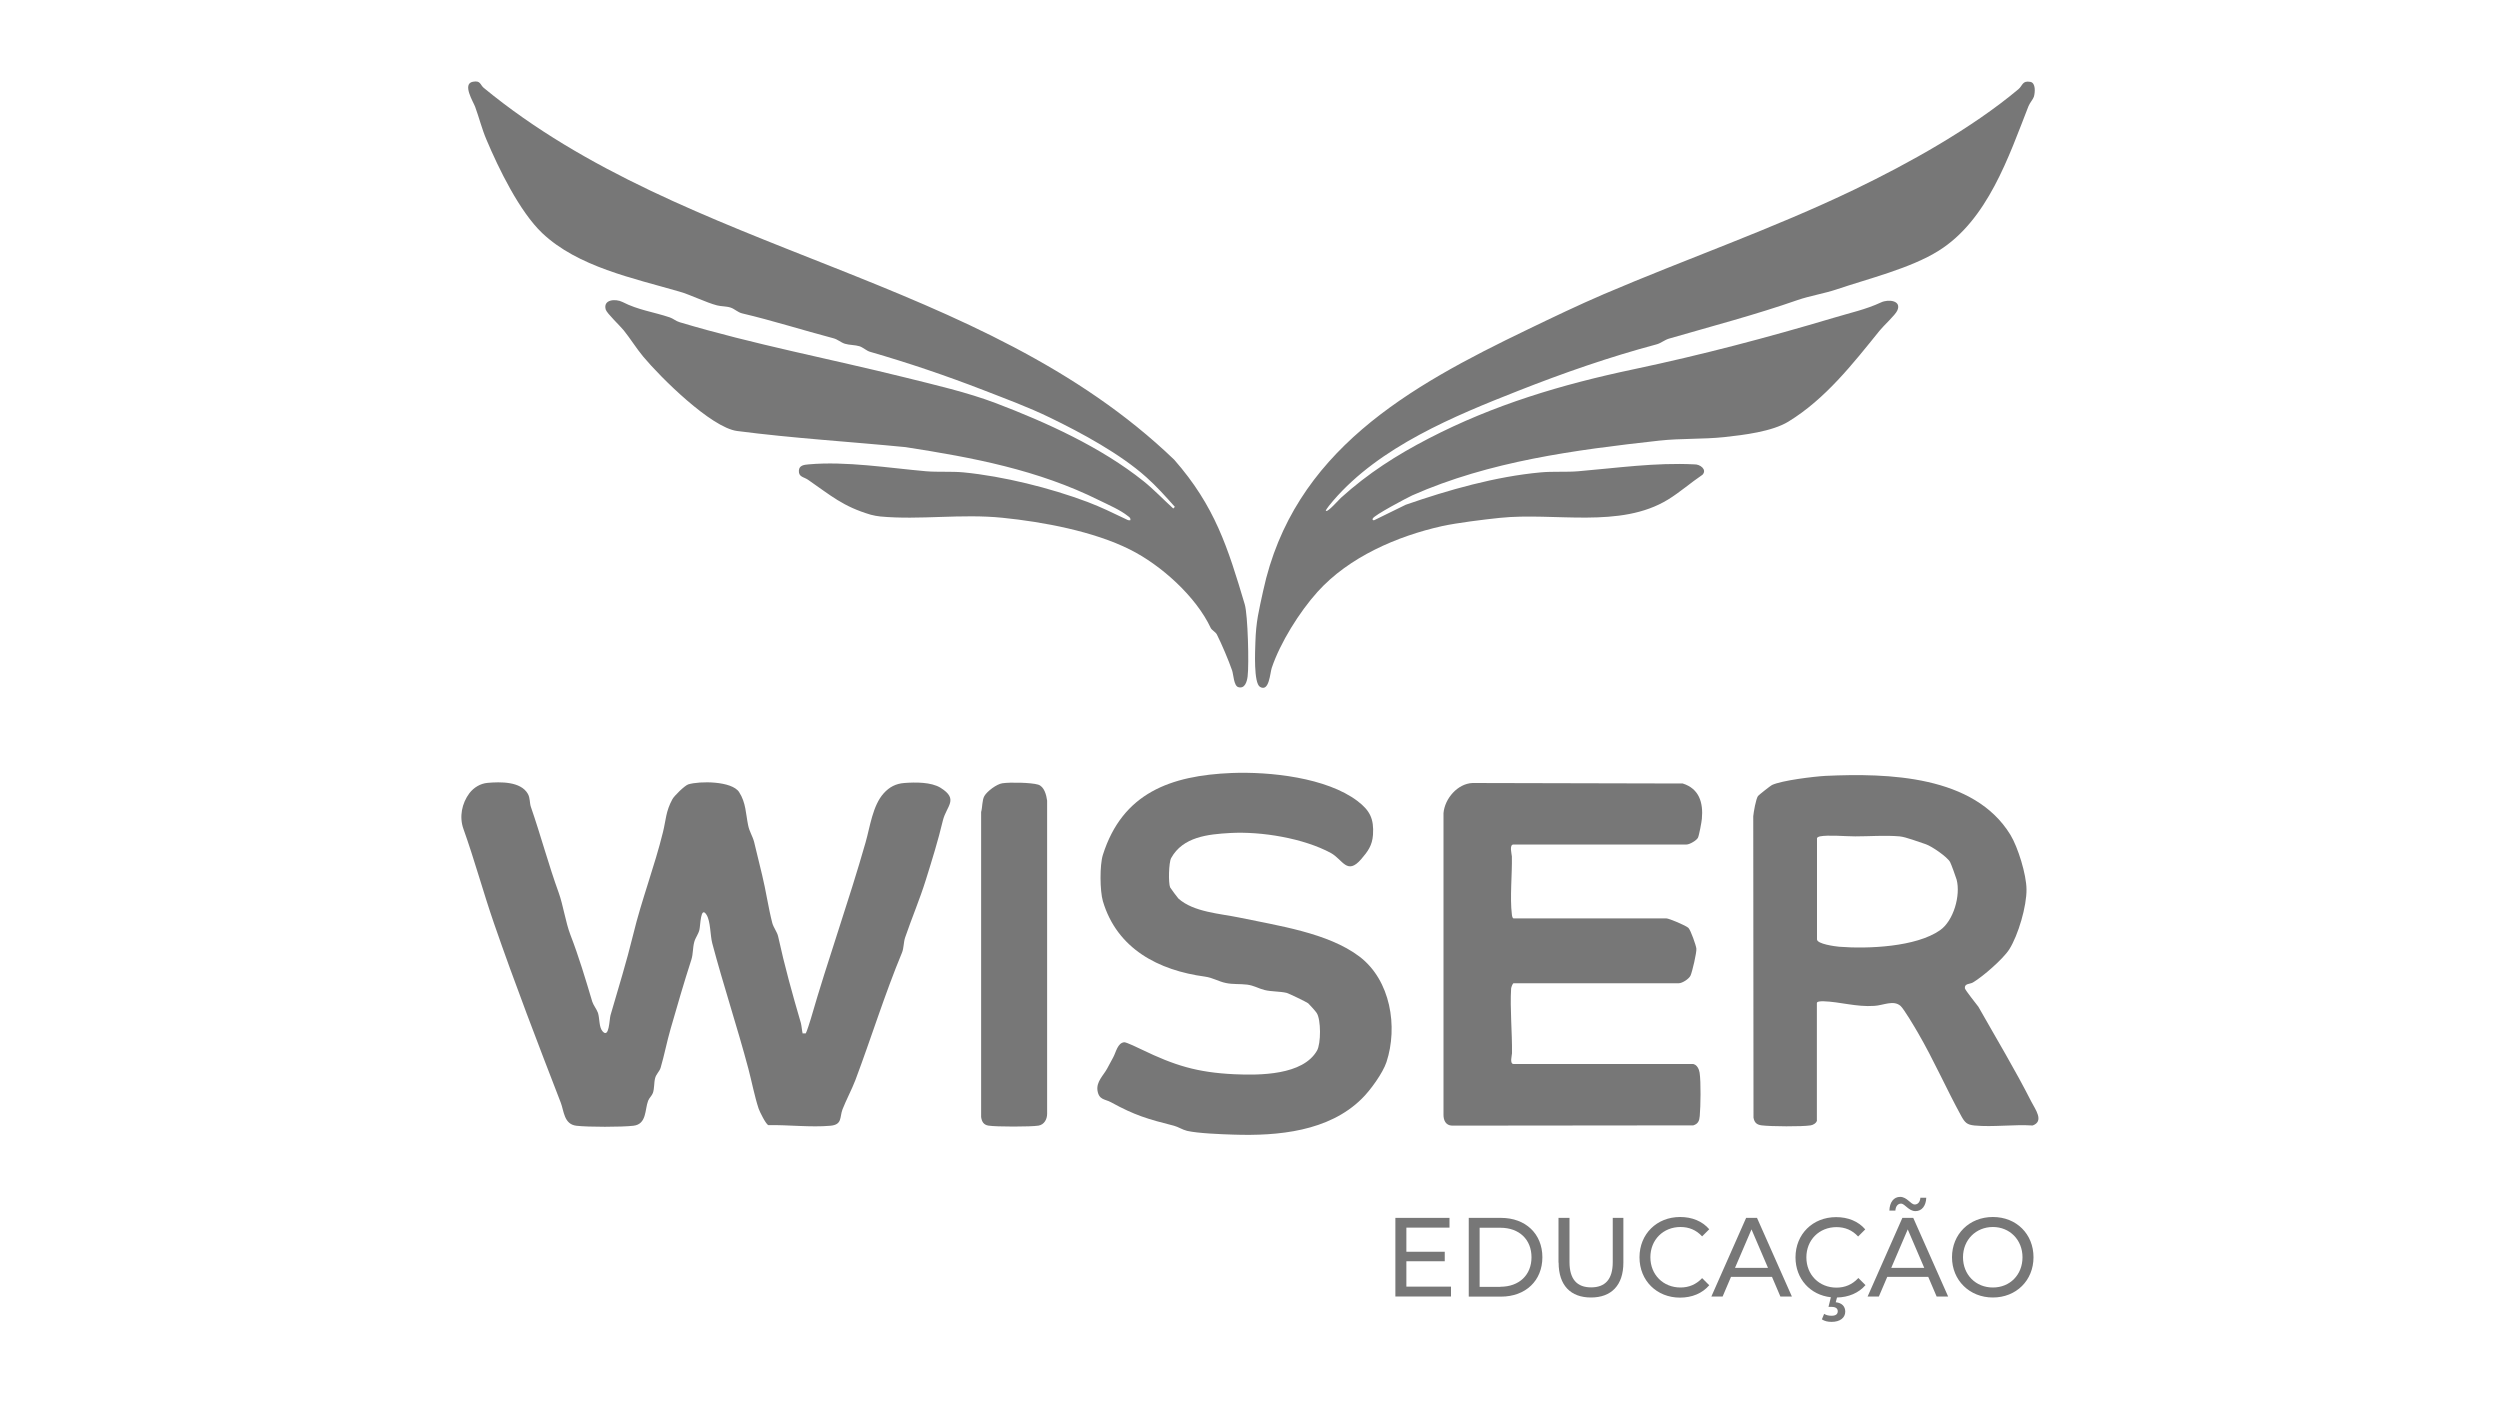
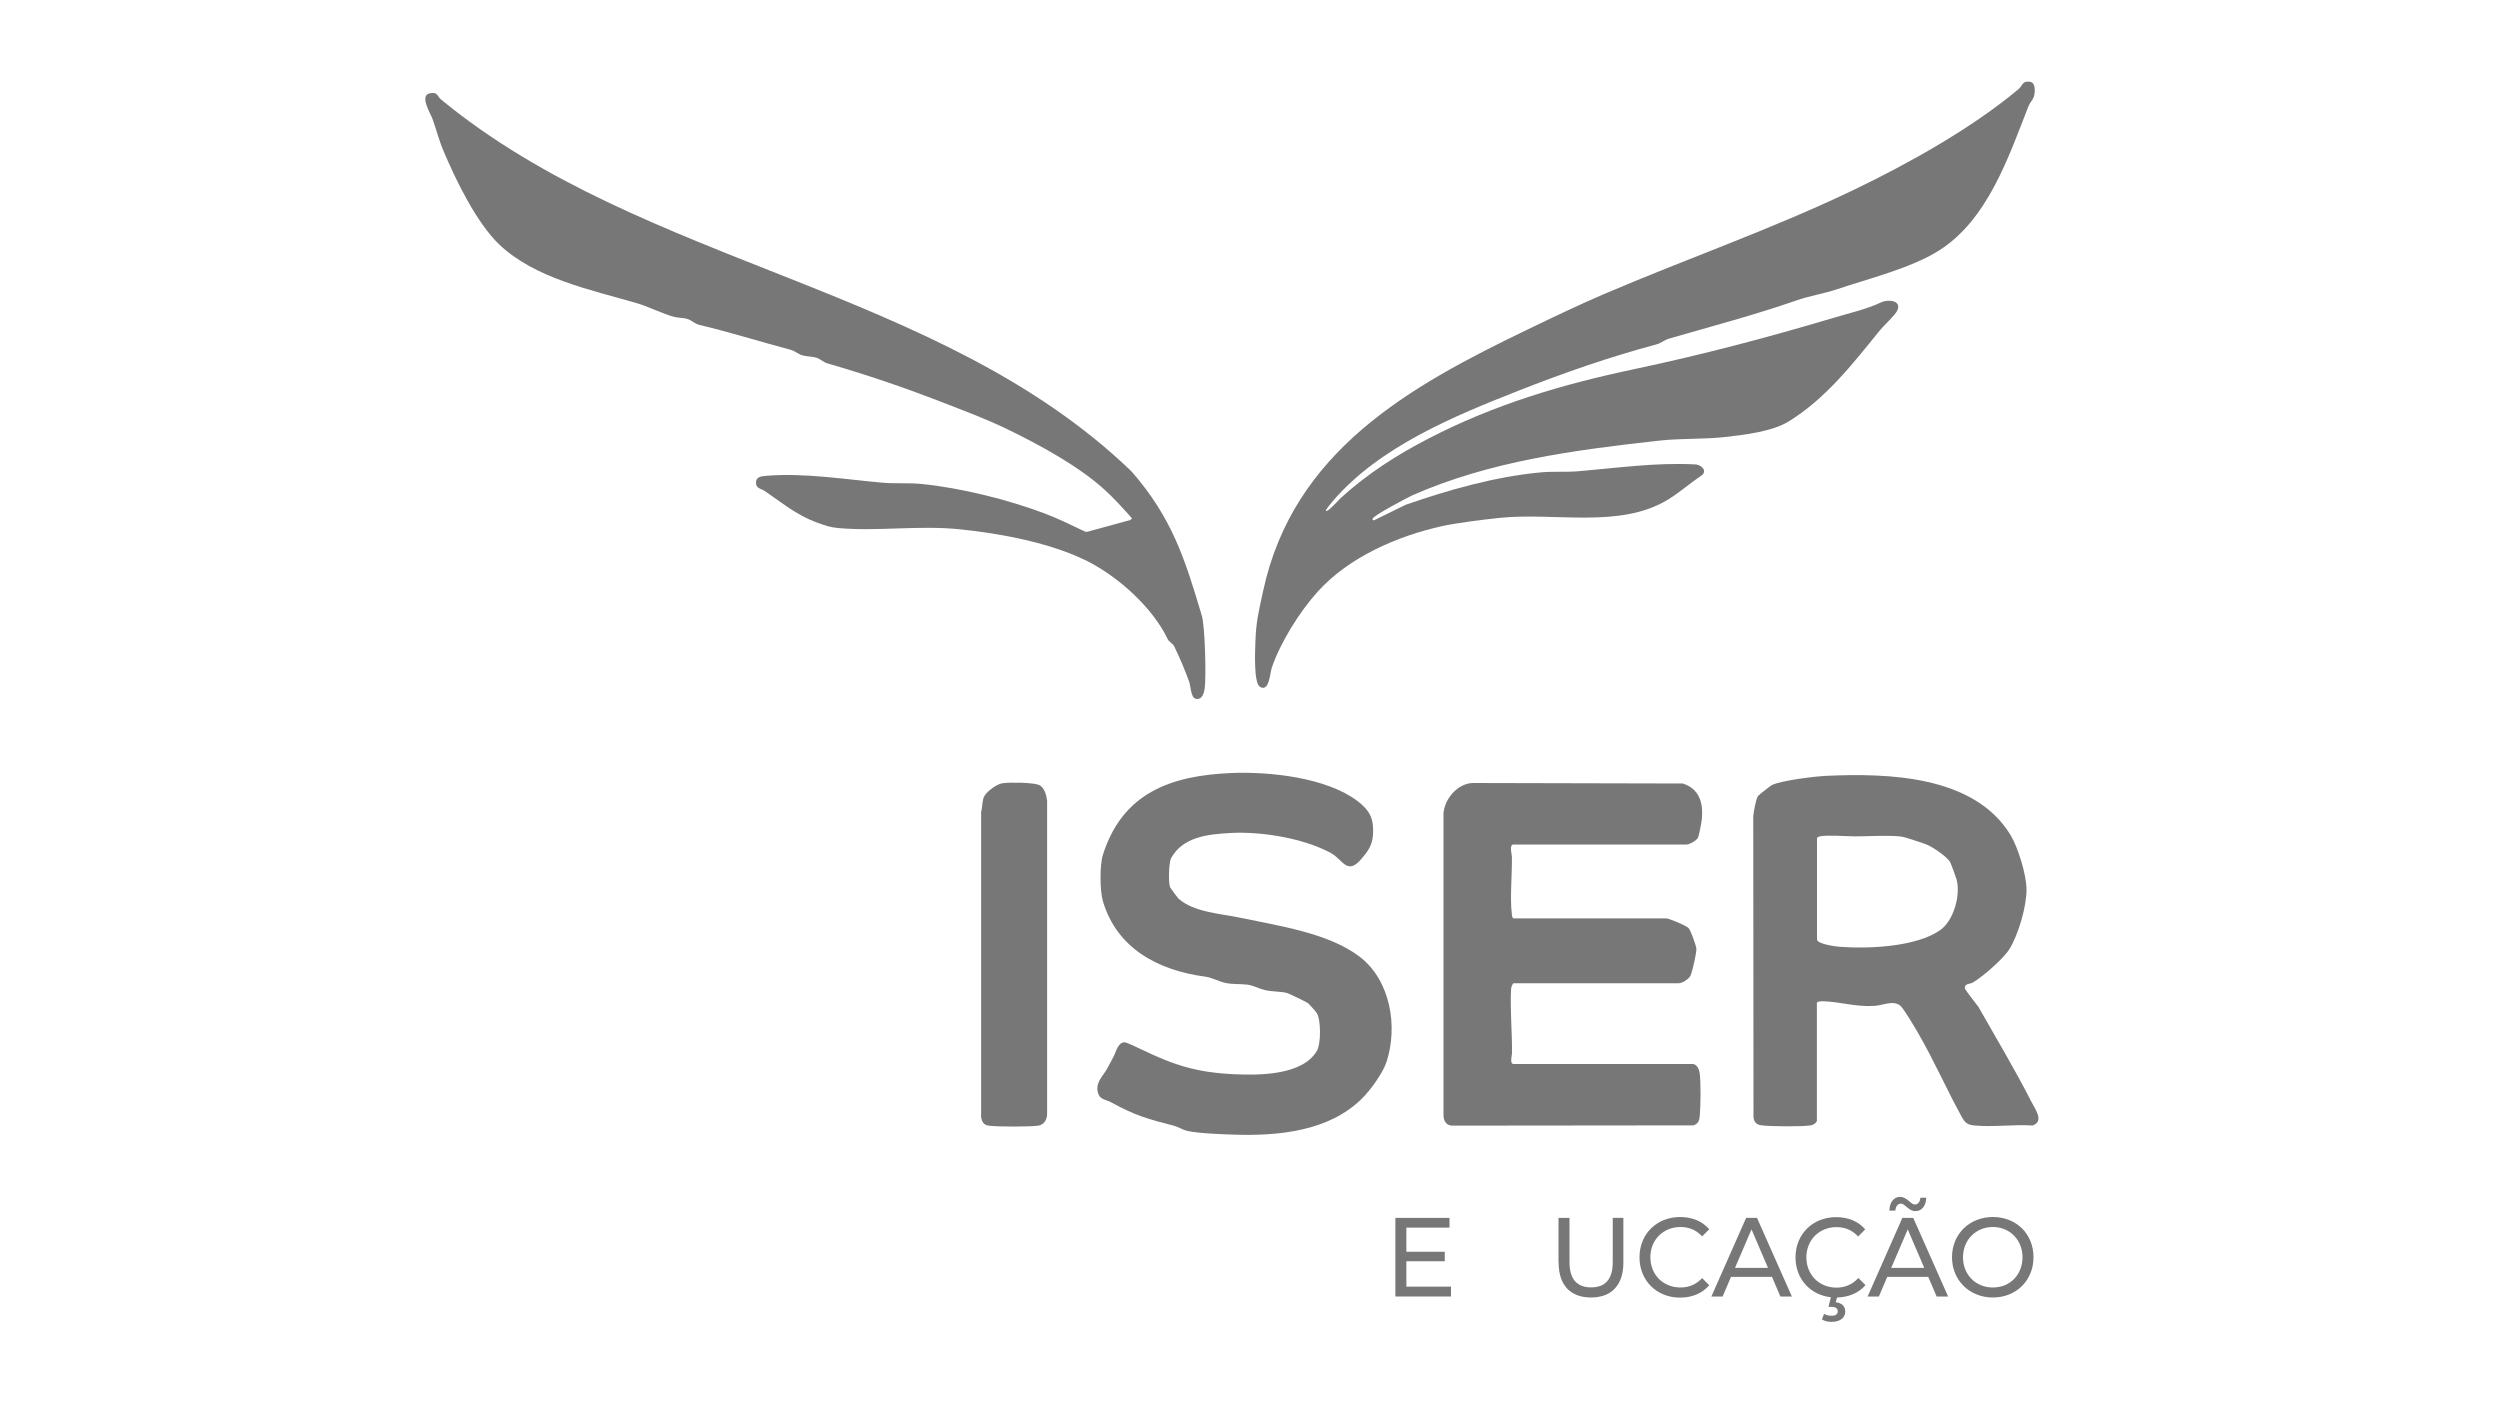
<svg xmlns="http://www.w3.org/2000/svg" id="Camada_1" data-name="Camada 1" viewBox="0 0 200 112.6">
  <defs>
    <style>
      .cls-1 {
        fill: #777;
      }
    </style>
  </defs>
  <g>
    <path class="cls-1" d="M116.08,102.94v.78h-4.45v-6.29h4.33v.78h-3.45v1.93h3.07v.76h-3.07v2.03h3.57Z" />
-     <path class="cls-1" d="M117.5,97.43h2.58c1.97,0,3.31,1.28,3.31,3.15s-1.34,3.15-3.31,3.15h-2.58v-6.29ZM120.03,102.94c1.51,0,2.49-.95,2.49-2.36s-.97-2.36-2.49-2.36h-1.66v4.73h1.66Z" />
    <path class="cls-1" d="M124.68,101.01v-3.58h.88v3.54c0,1.39.62,2.02,1.73,2.02s1.73-.63,1.73-2.02v-3.54h.85v3.58c0,1.82-.97,2.79-2.59,2.79s-2.59-.96-2.59-2.79Z" />
    <path class="cls-1" d="M131.16,100.58c0-1.86,1.38-3.22,3.25-3.22.95,0,1.77.33,2.33.98l-.57.57c-.47-.51-1.05-.75-1.73-.75-1.38,0-2.41,1.02-2.41,2.42s1.03,2.42,2.41,2.42c.67,0,1.25-.24,1.73-.75l.57.57c-.56.65-1.38.99-2.34.99-1.86,0-3.24-1.36-3.24-3.22Z" />
    <path class="cls-1" d="M141.74,102.15h-3.26l-.67,1.57h-.9l2.78-6.29h.87l2.79,6.29h-.92l-.67-1.57ZM141.44,101.43l-1.32-3.08-1.32,3.08h2.65Z" />
    <path class="cls-1" d="M148.67,102.24l.57.57c-.55.63-1.35.97-2.28.99l-.1.38c.51.05.76.35.76.75,0,.5-.43.82-1.09.82-.31,0-.56-.06-.78-.2l.18-.44c.18.11.38.15.6.15.33,0,.49-.13.49-.36,0-.21-.15-.35-.5-.35h-.24l.19-.77c-1.65-.18-2.83-1.47-2.83-3.19,0-1.86,1.38-3.22,3.25-3.22.95,0,1.77.33,2.33.98l-.57.57c-.47-.51-1.05-.75-1.73-.75-1.38,0-2.41,1.02-2.41,2.42s1.03,2.42,2.41,2.42c.67,0,1.25-.24,1.73-.75Z" />
    <path class="cls-1" d="M154.24,102.15h-3.26l-.67,1.57h-.9l2.78-6.29h.87l2.79,6.29h-.92l-.67-1.57ZM151.62,96.85h-.47c.02-.67.35-1.1.86-1.1.56,0,.84.61,1.17.61.25,0,.43-.21.45-.54h.47c-.02.64-.35,1.07-.86,1.07-.56,0-.84-.6-1.16-.6-.25,0-.43.21-.45.56ZM153.94,101.43l-1.32-3.08-1.32,3.08h2.65Z" />
    <path class="cls-1" d="M156.16,100.58c0-1.84,1.38-3.22,3.27-3.22s3.25,1.37,3.25,3.22-1.38,3.22-3.25,3.22-3.27-1.38-3.27-3.22ZM161.8,100.58c0-1.39-1.02-2.42-2.37-2.42s-2.39,1.02-2.39,2.42,1.02,2.42,2.39,2.42,2.37-1.02,2.37-2.42Z" />
  </g>
  <g>
-     <path class="cls-1" d="M90.43,41.6c.03-.16-.08-.23-.19-.31-.62-.5-1.58-.91-2.29-1.26-4.9-2.44-10.09-3.42-15.51-4.26-4.49-.44-9.01-.71-13.47-1.29-2.08-.27-6.13-4.29-7.52-5.96-.54-.65-1.02-1.43-1.55-2.09-.27-.34-1.35-1.36-1.44-1.66-.24-.82.79-.89,1.34-.61,1.27.65,2.47.79,3.78,1.23.27.09.49.3.8.39,5.92,1.77,12,2.92,18,4.41,2.44.61,4.96,1.18,7.31,2.07,3.99,1.52,8.39,3.51,11.8,6.24.81.65,1.6,1.48,2.37,2.18l.13-.13c-.71-.8-1.48-1.66-2.28-2.37-2.07-1.86-5.19-3.55-7.71-4.77-1.75-.85-3.53-1.5-5.35-2.21-3-1.16-5.95-2.16-9.06-3.06-.27-.08-.55-.35-.83-.44-.35-.11-.81-.09-1.17-.2-.34-.11-.57-.35-.92-.44-2.43-.64-4.84-1.41-7.3-1.99-.36-.09-.59-.35-.91-.46-.36-.12-.76-.09-1.1-.18-.88-.23-2.12-.85-3-1.1-3.68-1.07-8.13-1.98-10.98-4.68-1.82-1.73-3.49-5.17-4.46-7.47-.37-.86-.59-1.77-.91-2.64-.14-.38-1.06-1.84-.18-2,.63-.12.57.24.87.49,16.26,13.39,39.82,14.93,55.24,29.75,3.25,3.71,4.28,7,5.64,11.57.25.84.35,4.8.23,5.76-.05.4-.21,1.02-.75.86-.36-.11-.38-1.01-.49-1.33-.28-.81-.84-2.13-1.22-2.88-.1-.2-.41-.35-.49-.52-1.18-2.52-3.98-5.04-6.47-6.28-2.89-1.45-6.93-2.21-10.21-2.54s-6.61.19-9.74-.1c-.21-.02-.56-.08-.77-.14-2.24-.66-3.2-1.54-5.03-2.8-.33-.23-.76-.21-.73-.73.02-.43.43-.47.78-.5,2.99-.27,6.42.29,9.39.55.95.08,2.05,0,3,.09,3.19.31,6.96,1.25,9.93,2.37,1.13.43,1.94.84,3.02,1.35.13.06.23.14.39.11Z" />
+     <path class="cls-1" d="M90.43,41.6l.13-.13c-.71-.8-1.48-1.66-2.28-2.37-2.07-1.86-5.19-3.55-7.71-4.77-1.75-.85-3.53-1.5-5.35-2.21-3-1.16-5.95-2.16-9.06-3.06-.27-.08-.55-.35-.83-.44-.35-.11-.81-.09-1.17-.2-.34-.11-.57-.35-.92-.44-2.43-.64-4.84-1.41-7.3-1.99-.36-.09-.59-.35-.91-.46-.36-.12-.76-.09-1.1-.18-.88-.23-2.12-.85-3-1.1-3.68-1.07-8.13-1.98-10.98-4.68-1.82-1.73-3.49-5.17-4.46-7.47-.37-.86-.59-1.77-.91-2.64-.14-.38-1.06-1.84-.18-2,.63-.12.57.24.87.49,16.26,13.39,39.82,14.93,55.24,29.75,3.25,3.71,4.28,7,5.64,11.57.25.84.35,4.8.23,5.76-.05.4-.21,1.02-.75.86-.36-.11-.38-1.01-.49-1.33-.28-.81-.84-2.13-1.22-2.88-.1-.2-.41-.35-.49-.52-1.18-2.52-3.98-5.04-6.47-6.28-2.89-1.45-6.93-2.21-10.21-2.54s-6.61.19-9.74-.1c-.21-.02-.56-.08-.77-.14-2.24-.66-3.2-1.54-5.03-2.8-.33-.23-.76-.21-.73-.73.02-.43.43-.47.78-.5,2.99-.27,6.42.29,9.39.55.95.08,2.05,0,3,.09,3.19.31,6.96,1.25,9.93,2.37,1.13.43,1.94.84,3.02,1.35.13.06.23.14.39.11Z" />
    <path class="cls-1" d="M106.1,40.87c.12.11,1.04-.92,1.18-1.05,2.17-1.96,4.44-3.41,7.01-4.74,5.21-2.7,10.62-4.32,16.41-5.54,5.49-1.16,10.67-2.53,16.01-4.12,1.32-.4,2.53-.65,3.78-1.23.57-.27,1.67-.16,1.29.66-.17.37-1.1,1.21-1.41,1.6-2.15,2.66-4.33,5.46-7.3,7.28-1.31.8-3.58,1.07-5.14,1.24-1.72.18-3.47.09-5.19.28-6.76.75-13.56,1.64-19.76,4.38-.45.21-3.04,1.58-3.16,1.85-.05.11.02.17.13.13l2.51-1.23c3.39-1.18,7.18-2.26,10.8-2.59.95-.09,2.05-.01,3-.09,3.09-.26,6.17-.71,9.3-.55.43-.02,1.03.41.64.83-.92.62-1.82,1.41-2.75,1.98-3.84,2.36-9.07,1.01-13.47,1.47-1.26.13-3.44.4-4.62.66-3.58.8-7.45,2.47-9.96,5.26-1.45,1.61-2.99,4.08-3.66,6.08-.14.41-.2,1.96-.94,1.52-.52-.31-.39-2.9-.37-3.55.05-1.71.28-2.54.62-4.12,2.41-11.18,11.66-16.35,21.16-20.92,2.03-.98,4.03-1.94,6.1-2.83,6.66-2.85,13.53-5.23,20.05-8.37,4.34-2.09,9.37-4.89,13.11-8.02.35-.29.3-.71.96-.59.44.08.38.85.28,1.19-.06.19-.33.5-.43.75-1.58,4.03-3.27,9.12-7.19,11.57-2.25,1.41-5.62,2.23-8.19,3.1-.92.31-2.16.52-3.08.84-3.38,1.18-6.85,2.09-10.3,3.09-.35.1-.67.38-1,.46-3.78,1.01-7.42,2.28-11.05,3.71-5.11,2.01-11.1,4.47-14.81,8.79-.08.09-.65.76-.59.82Z" />
-     <path class="cls-1" d="M64.19,82.67s.26,0,.27,0c.05-.04.37-1.03.41-1.18,1.36-4.72,3.03-9.37,4.38-14.11.35-1.22.56-2.94,1.45-3.92.45-.5.97-.77,1.64-.82.9-.07,2.15-.08,2.9.38,1.49.93.48,1.44.19,2.62-.38,1.6-.87,3.17-1.36,4.74s-1.13,3.07-1.66,4.62c-.13.38-.1.84-.25,1.21-1.38,3.32-2.46,6.82-3.73,10.2-.27.71-.75,1.62-1.03,2.34-.24.63,0,1.22-.97,1.31-1.56.14-3.4-.08-4.97-.05-.2-.09-.69-1.08-.77-1.32-.33-1-.55-2.17-.82-3.19-.89-3.35-2-6.68-2.89-10.04-.17-.65-.13-1.76-.46-2.28-.48-.76-.48.87-.57,1.22s-.32.62-.41.96c-.13.48-.08.92-.23,1.41-.59,1.82-1.13,3.69-1.66,5.53-.29.99-.51,2.14-.8,3.12-.08.28-.36.51-.44.83-.1.38-.05.82-.18,1.19-.08.22-.29.39-.38.62-.27.69-.1,1.88-1.18,2-.95.11-3.61.11-4.56,0-1-.12-.99-1.18-1.25-1.85-1.84-4.76-3.67-9.51-5.34-14.34-.87-2.52-1.56-5.08-2.45-7.57-.34-.96-.12-2.04.48-2.84.35-.46.88-.78,1.45-.83,1.02-.09,2.66-.13,3.23.88.19.34.13.72.24,1.04.79,2.28,1.41,4.62,2.23,6.88.35.97.55,2.36.93,3.35.68,1.76,1.21,3.54,1.75,5.35.09.29.36.61.46.91.14.45.07,1.12.36,1.46.54.62.54-.92.64-1.28.63-2.17,1.28-4.26,1.82-6.47.66-2.74,1.71-5.45,2.38-8.19.24-.98.22-1.65.75-2.62.14-.27.99-1.1,1.27-1.19.91-.28,3.49-.28,4.07.62.55.85.53,1.74.72,2.65.1.51.36.87.48,1.34.22.87.42,1.77.64,2.64.3,1.22.5,2.63.81,3.83.1.38.39.72.47,1.08.51,2.34,1.14,4.61,1.82,6.93.05.17.11.79.14.82Z" />
    <path class="cls-1" d="M145.36,89.63c-.04.21-.3.37-.51.4-.7.11-3.18.09-3.91,0-.4-.05-.59-.22-.66-.62l-.02-24.11c.03-.33.21-1.38.38-1.62.06-.08,1.01-.83,1.12-.88.79-.37,3.36-.68,4.28-.73,5.01-.23,11.88-.04,14.79,4.71.61,1,1.28,3.18,1.29,4.36.02,1.35-.66,3.67-1.38,4.81-.49.77-2.13,2.19-2.91,2.65-.25.14-.68.07-.64.46.01.13.93,1.28,1.08,1.48,1.43,2.53,2.93,5.02,4.24,7.6.32.62,1.04,1.56.1,1.9-1.49-.1-3.18.14-4.65,0-.61-.06-.77-.24-1.06-.76-1.2-2.19-2.21-4.5-3.46-6.65-.23-.4-1.14-1.94-1.4-2.16-.57-.49-1.37-.04-2.09,0-1.46.1-2.74-.33-4.1-.37-.12,0-.5,0-.5.14v9.38ZM145.36,67.05v8.1c0,.37,1.45.56,1.78.59,2.3.18,6.14.02,8.06-1.32,1.09-.76,1.66-2.79,1.33-4.05-.06-.21-.43-1.23-.52-1.4-.22-.42-1.49-1.28-1.94-1.43-.57-.18-1.58-.58-2.1-.63-1.15-.1-2.41,0-3.55,0-.77,0-2.15-.13-2.83,0-.08.02-.2.06-.23.14Z" />
    <path class="cls-1" d="M135.48,85.13c.29.06.45.42.49.69.11.75.08,2.68.01,3.46-.03.38-.13.63-.52.75l-19.3.02c-.5-.02-.68-.42-.68-.86v-24.14c.1-1.17,1.13-2.36,2.32-2.41l16.82.04c1.31.41,1.65,1.53,1.53,2.82-.02.25-.22,1.32-.31,1.51-.11.23-.68.55-.91.55h-13.85c-.36,0-.14.77-.13.95.03,1.43-.17,3.29,0,4.65.01.09.04.31.14.31h12.21c.22,0,1.6.58,1.78.77s.6,1.38.63,1.65c.03.31-.33,1.86-.47,2.16-.13.27-.66.61-.94.61h-13.21c-.08,0-.19.32-.2.42-.1,1.58.09,3.53.07,5.18,0,.16-.21.86.13.86h14.39Z" />
    <path class="cls-1" d="M98.52,61.84c3.07-.12,7.6.36,10.09,2.25.99.76,1.31,1.42,1.23,2.69-.06.86-.41,1.33-.95,1.96-1.13,1.3-1.46.03-2.42-.5-2.18-1.18-5.55-1.74-8.05-1.6-1.78.1-3.79.3-4.73,2.01-.19.35-.23,1.99-.08,2.34.02.05.61.85.66.89,1.2,1.09,3.37,1.21,4.85,1.52,3.08.65,7.12,1.22,9.63,3.12s3.09,5.63,2.17,8.44c-.29.88-1.3,2.28-1.98,2.94-2.64,2.61-6.69,2.99-10.26,2.87-.97-.03-2.83-.1-3.71-.3-.37-.09-.71-.32-1.05-.41-2.09-.53-3.13-.83-5.04-1.88-.47-.26-.96-.17-1.08-.93-.11-.71.47-1.21.77-1.76.17-.3.32-.59.48-.89.23-.41.35-1.17.89-1.22.17-.01,1.16.47,1.41.59,2.61,1.26,4.41,1.83,7.42,1.97,2.02.09,5.46.08,6.59-1.89.32-.55.33-2.49-.03-3.02-.08-.13-.57-.67-.68-.77-.11-.09-1.55-.79-1.72-.83-.55-.13-1.2-.09-1.77-.23-.48-.12-.84-.36-1.39-.43s-1.15-.01-1.7-.13c-.59-.12-1.03-.42-1.67-.51-3.71-.5-7.04-2.22-8.17-6.04-.24-.82-.26-2.88,0-3.7,1.57-4.96,5.43-6.35,10.3-6.55Z" />
    <path class="cls-1" d="M80.2,62.66c.6-.09,2.29-.06,2.85.11.49.15.66.83.72,1.28v25.05c0,.44-.23.87-.69.95-.63.1-3.37.1-4,0-.39-.06-.54-.32-.59-.69v-24.4c.11-.37.07-.95.26-1.28.23-.39.98-.95,1.44-1.02Z" />
  </g>
</svg>